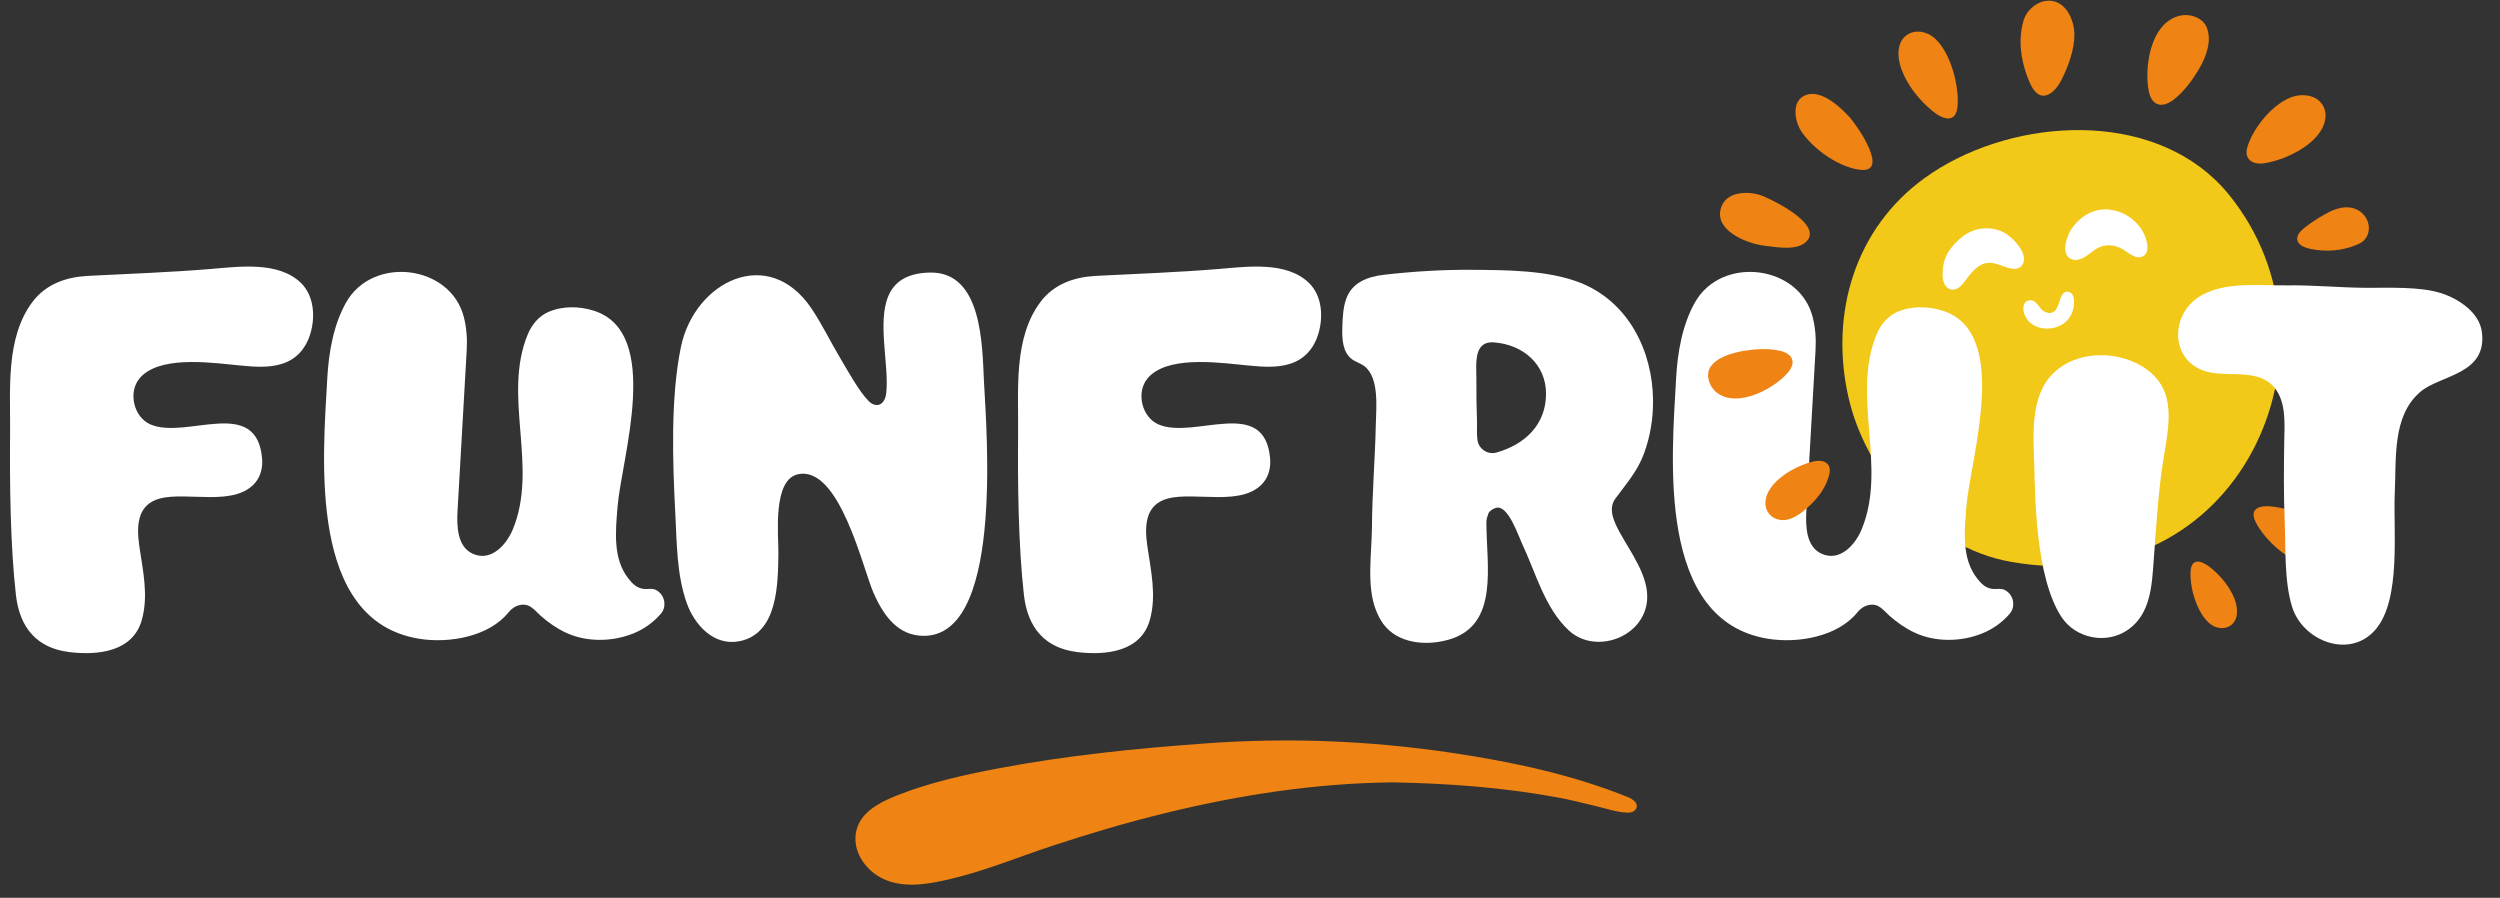
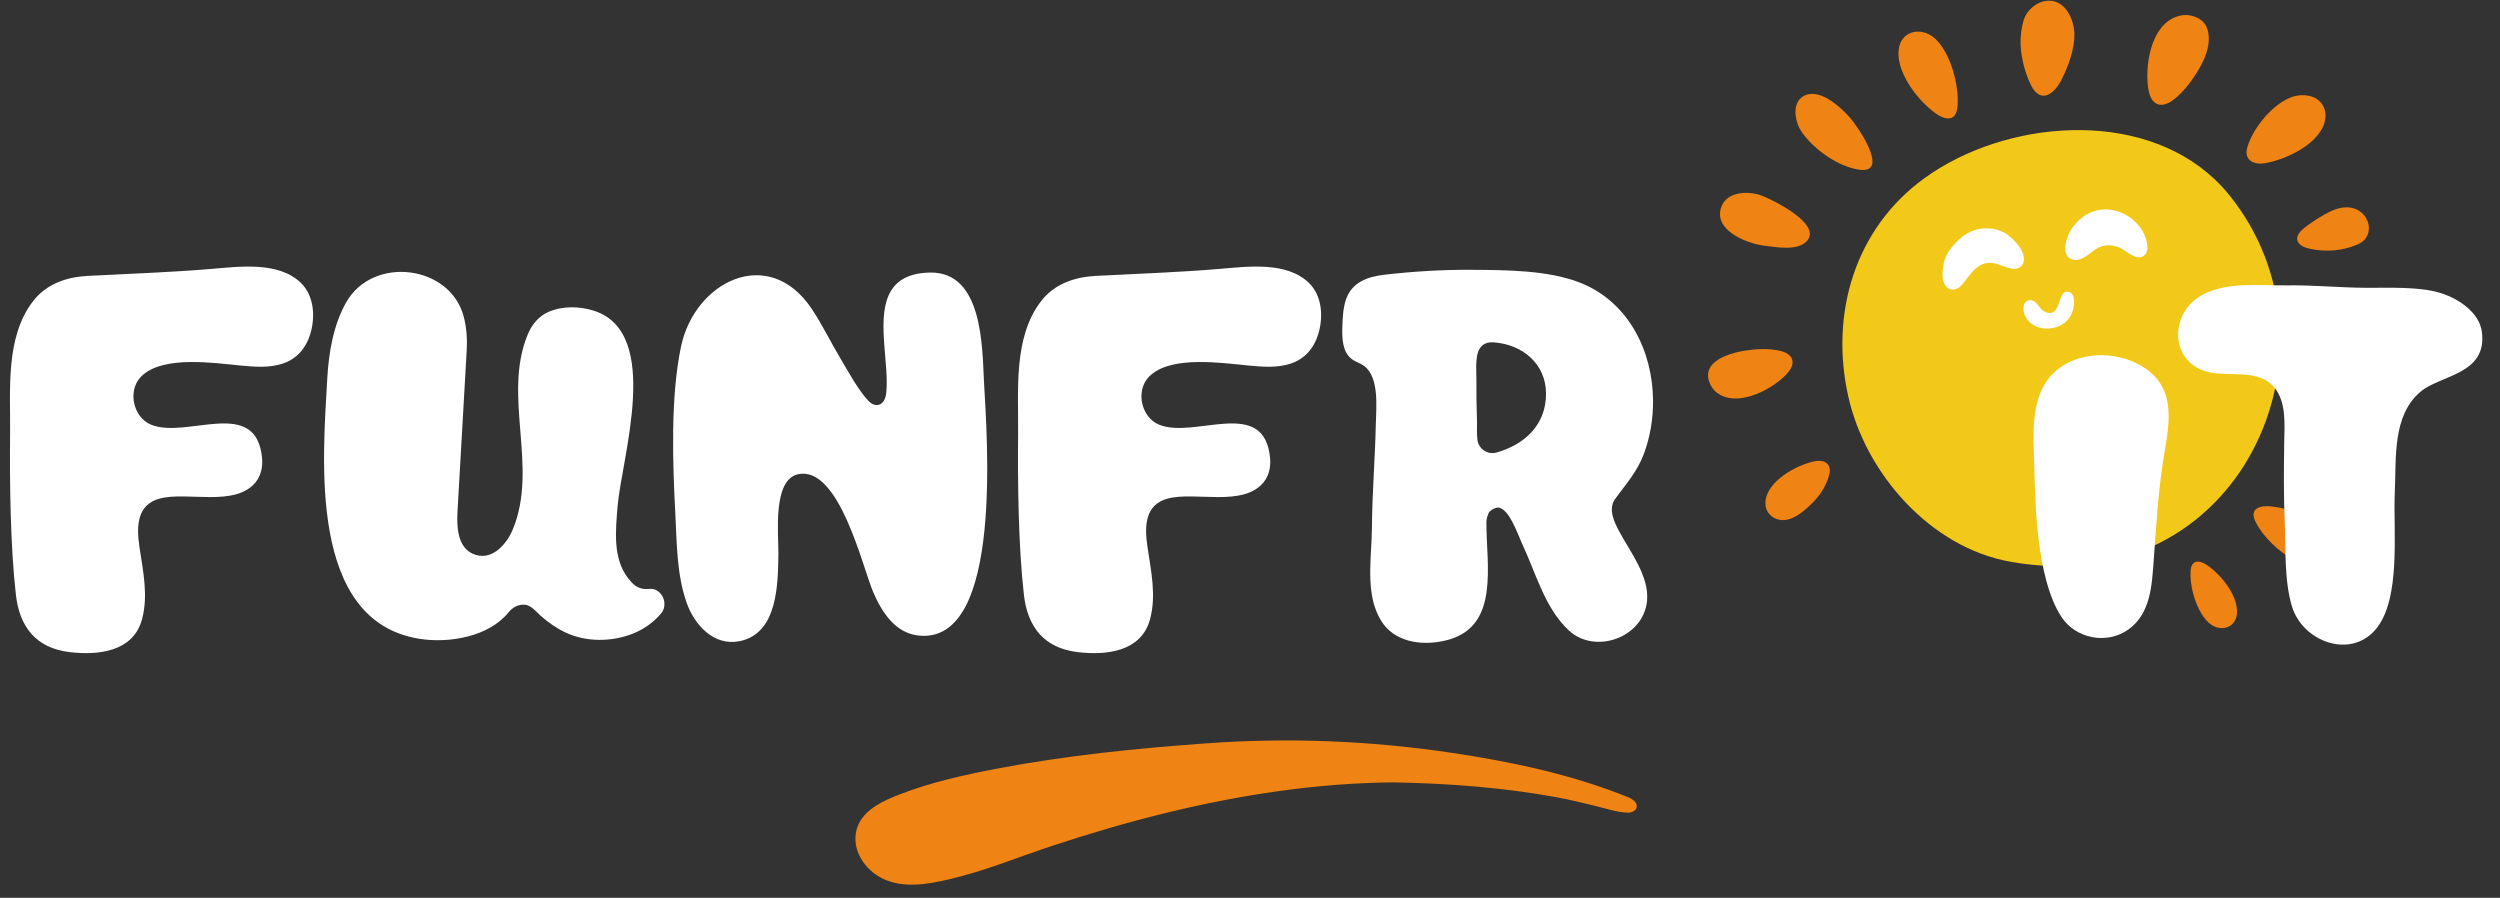
<svg xmlns="http://www.w3.org/2000/svg" fill="none" viewBox="0 0 181 65" height="65" width="181">
  <rect x="0" y="0" width="181" height="65" fill="#333333" stroke="none" />
  <g clip-path="url(#clip0_94_2912)">
    <path fill="#EF8313" d="M118.012 57.774C118.105 57.832 118.215 57.898 118.304 57.977C118.427 58.088 118.52 58.22 118.502 58.397C118.476 58.706 118.132 58.843 117.858 58.838C117.055 58.816 116.164 58.503 115.388 58.322C114.452 58.101 113.645 57.893 112.701 57.721C108.797 57.006 104.809 56.715 100.843 56.644C95.266 56.697 89.717 57.553 84.304 58.883C81.586 59.549 78.899 60.344 76.244 61.218C73.711 62.049 71.285 63.073 68.669 63.673C67.134 64.027 65.44 64.323 63.953 63.634C62.634 63.02 61.619 61.541 62.021 60.053C62.219 59.324 62.735 58.781 63.38 58.361C63.931 58.004 64.535 57.743 65.148 57.509C67.429 56.626 69.851 56.092 72.247 55.637C77.227 54.692 82.287 54.18 87.339 53.818C93.294 53.389 99.135 53.623 105.038 54.493C109.445 55.151 113.883 56.079 118.012 57.774Z" />
    <path fill="#EF8313" d="M168.565 38.924C168.702 39.215 168.763 39.533 168.684 39.851C168.516 40.531 167.81 40.893 167.144 40.845C166.738 40.814 166.355 40.664 165.993 40.478C164.969 39.953 163.831 38.831 163.315 37.807C162.794 36.778 163.659 36.566 164.519 36.672C165.649 36.813 166.844 37.237 167.744 37.944C168.062 38.191 168.384 38.535 168.565 38.924Z" />
    <path fill="#F2C819" d="M161.418 14.148C161.096 13.746 160.748 13.366 160.377 13.013C154.916 7.807 145.162 8.69 139.352 12.885C134.3 16.528 132.47 22.692 133.815 28.702C135.055 34.261 139.749 39.644 145.567 40.672C162.195 43.626 170.334 25.213 161.418 14.148Z" />
    <path fill="white" d="M141.244 17.98C141.659 17.451 142.17 16.974 142.797 16.722C143.525 16.426 144.385 16.47 145.082 16.832C145.713 17.159 147.032 18.484 146.344 19.265C146.119 19.522 145.717 19.495 145.391 19.393C144.892 19.243 144.407 18.978 143.891 19.036C143.185 19.115 142.7 19.76 142.276 20.334C142.034 20.665 141.694 21.032 141.288 20.965C141.045 20.926 140.847 20.731 140.75 20.506C140.653 20.281 140.635 20.029 140.644 19.782C140.662 19.089 140.816 18.528 141.244 17.98Z" />
    <path fill="white" d="M148.655 22.595C148.854 22.48 148.955 22.242 149.035 22.034C149.145 21.747 149.26 21.085 149.683 21.116C150.125 21.147 150.182 21.641 150.16 21.99C150.107 22.758 149.697 23.39 148.964 23.655C148.408 23.858 147.747 23.84 147.226 23.535C146.886 23.337 146.639 23.019 146.534 22.643C146.432 22.286 146.489 21.774 146.957 21.738C147.429 21.703 147.579 22.224 147.879 22.467C148.073 22.622 148.356 22.719 148.598 22.622C148.616 22.617 148.638 22.608 148.655 22.595Z" />
    <path fill="white" d="M155.048 16.607C154.02 15.04 151.589 14.421 150.076 16.435C149.988 16.554 149.908 16.678 149.838 16.81C149.529 17.406 149.202 18.678 150.186 18.819C150.327 18.841 150.473 18.806 150.61 18.762C151.126 18.585 151.483 18.135 151.973 17.91C152.529 17.654 153.182 17.742 153.693 18.051C154.099 18.294 154.655 18.833 155.162 18.55C155.789 18.192 155.334 17.049 155.048 16.607Z" />
    <path fill="white" d="M10.361 27.13C10.273 27.205 10.189 27.293 10.11 27.386C9.25 28.406 9.682 30.221 10.913 30.737C13.511 31.837 18.593 28.635 18.977 33.21C19.026 33.81 18.889 34.442 18.51 34.91C17.018 36.742 13.542 35.559 11.557 36.098C9.885 36.548 9.885 38.147 10.092 39.573C10.348 41.322 10.758 43.119 10.273 44.867C9.633 47.177 7.128 47.464 5.032 47.212C2.637 46.925 1.415 45.415 1.15 43.057C0.749 39.511 0.696 34.967 0.731 31.338C0.762 28.251 0.382 24.454 2.363 21.844C3.325 20.572 4.781 20.06 6.334 19.976C9.311 19.822 12.294 19.72 15.263 19.473C17.305 19.305 20.146 18.903 21.779 20.475C22.736 21.398 22.851 22.93 22.458 24.202C22.145 25.222 21.47 26.004 20.438 26.335C19.48 26.644 18.439 26.56 17.451 26.467C15.519 26.286 11.972 25.743 10.361 27.13Z" />
    <path fill="white" d="M83.342 27.13C83.254 27.205 83.17 27.293 83.09 27.386C82.23 28.406 82.662 30.221 83.893 30.737C86.492 31.837 91.574 28.635 91.958 33.21C92.006 33.81 91.87 34.442 91.49 34.91C89.999 36.742 86.523 35.559 84.537 36.098C82.865 36.548 82.865 38.147 83.073 39.573C83.329 41.322 83.739 43.119 83.254 44.867C82.614 47.177 80.108 47.464 78.013 47.212C75.617 46.925 74.395 45.415 74.13 43.057C73.729 39.511 73.676 34.967 73.711 31.338C73.742 28.251 73.363 24.454 75.344 21.844C76.305 20.572 77.761 20.06 79.314 19.976C82.292 19.822 85.274 19.72 88.243 19.473C90.286 19.305 93.127 18.903 94.759 20.475C95.716 21.398 95.831 22.93 95.438 24.202C95.125 25.222 94.45 26.004 93.418 26.335C92.461 26.644 91.419 26.56 90.431 26.467C88.495 26.286 84.948 25.743 83.342 27.13Z" />
    <path fill="white" d="M64.319 21.425C64.743 20.436 65.616 19.769 67.328 19.733C71.135 19.663 71.109 25.023 71.241 27.655C71.422 31.214 72.719 46.664 66.516 46.015C64.822 45.839 63.861 44.346 63.23 42.894C62.444 41.079 60.777 33.722 57.795 34.332C55.911 34.716 56.374 38.725 56.356 40.085C56.325 42.297 56.312 45.87 53.542 46.422C51.649 46.797 50.26 45.203 49.708 43.627C48.989 41.56 49.007 39.352 48.892 37.171C48.698 33.448 48.539 28.777 49.302 25.107C50.286 20.387 55.624 17.698 58.748 22.33C59.533 23.496 60.115 24.728 60.839 25.938C61.359 26.807 62.18 28.326 62.903 29.05C63.402 29.549 64.068 29.382 64.165 28.437C64.381 26.445 63.503 23.337 64.319 21.425Z" />
    <path fill="white" d="M119.68 28.984C119.693 30.304 119.473 31.625 119.023 32.843C118.542 34.146 117.735 35.025 116.941 36.115C116.402 36.862 116.87 37.811 117.267 38.54C118.052 39.988 119.407 41.736 119.248 43.485C119.001 46.179 115.476 47.406 113.583 45.644C111.828 44.015 111.179 41.427 110.182 39.325C109.922 38.778 109.189 36.548 108.325 36.764C108.131 36.813 107.826 36.99 107.76 37.179C107.694 37.369 107.614 37.577 107.614 37.776C107.606 40.915 108.576 45.234 104.919 46.302C103.229 46.792 101.196 46.589 100.15 45.172C99.93 44.872 99.762 44.536 99.625 44.192C98.919 42.394 99.316 40.072 99.329 38.178C99.343 35.714 99.555 33.245 99.607 30.781C99.629 29.585 99.89 27.355 98.778 26.507C98.504 26.299 98.156 26.211 97.878 26.004C97.19 25.496 97.155 24.493 97.186 23.641C97.212 22.979 97.238 22.308 97.45 21.681C97.865 20.457 98.981 20.034 100.216 19.892C102.276 19.654 104.473 19.517 106.56 19.535C109.066 19.552 112.11 19.552 114.452 20.488C117.92 21.884 119.649 25.425 119.68 28.984ZM107.314 25.019C106.754 25.509 106.895 26.662 106.891 27.425C106.882 28.45 106.9 29.474 106.935 30.499C106.948 30.834 106.904 31.369 106.966 31.846C107.054 32.503 107.703 32.945 108.342 32.764C110.385 32.19 111.933 30.759 111.933 28.507C111.933 26.352 110.239 24.944 108.175 24.789C107.782 24.758 107.504 24.851 107.314 25.019Z" />
    <path fill="white" d="M149.256 44.677C150.279 46.223 152.503 46.691 154.077 45.587C155.727 44.435 155.798 42.311 155.93 40.553C156.102 38.213 156.235 35.855 156.588 33.528C156.98 30.949 157.801 28.119 155.026 26.485C153.138 25.372 150.385 25.421 148.748 26.935C146.926 28.618 147.222 31.545 147.284 33.731C147.341 35.864 147.363 41.816 149.256 44.677Z" />
    <path fill="white" d="M175.249 28.357C175.24 28.366 175.231 28.375 175.218 28.384C173.197 30.119 173.497 33.175 173.383 35.648C173.255 38.385 173.868 43.375 171.993 45.574C170.14 47.746 166.717 46.431 165.945 43.927C165.367 42.05 165.49 39.63 165.411 37.679C165.331 35.815 165.353 33.961 165.376 32.102C165.393 30.773 165.565 29.139 164.656 28.044C163.562 26.732 161.515 27.253 160.046 26.971C157.002 26.379 156.989 22.542 159.579 21.279C161.392 20.392 163.637 20.687 165.587 20.661C167.484 20.634 169.377 20.824 171.274 20.837C172.906 20.851 175.209 20.723 176.779 21.239C178.041 21.654 179.506 22.635 179.687 24.03C180.097 27.121 176.682 27.143 175.249 28.357Z" />
-     <path fill="white" d="M145.757 43.644C145.779 43.927 145.695 44.218 145.488 44.452C144.932 45.088 144.262 45.561 143.476 45.874C141.95 46.479 140.097 46.501 138.602 45.794C137.94 45.481 137.331 45.057 136.784 44.567C136.334 44.165 136.021 43.666 135.324 43.799C134.988 43.861 134.693 44.059 134.481 44.324C133.065 46.095 130.175 46.594 128.023 46.249C119.927 44.96 121.03 33.206 121.352 27.368C121.454 25.523 121.793 23.531 122.711 21.901C124.634 18.484 130.272 19.16 131.239 22.961C131.437 23.734 131.49 24.542 131.446 25.337C131.225 29.223 131.005 33.113 130.78 36.999C130.714 38.151 130.784 39.564 131.843 40.072C133.184 40.717 134.313 39.454 134.777 38.341C136.665 33.797 134 28.68 135.875 24.184C136.166 23.491 136.669 22.886 137.366 22.582C138.381 22.14 139.616 22.162 140.657 22.498C145.62 24.087 142.647 33.179 142.365 36.69C142.228 38.42 142.003 40.438 143.154 41.891C143.45 42.262 143.719 42.54 144.178 42.624C144.584 42.699 144.923 42.518 145.289 42.801C145.572 43.008 145.735 43.322 145.757 43.644Z" />
    <path fill="white" d="M48.102 43.644C48.124 43.927 48.041 44.218 47.833 44.452C47.277 45.088 46.607 45.561 45.822 45.874C44.295 46.479 42.442 46.501 40.947 45.794C40.285 45.481 39.676 45.057 39.129 44.567C38.679 44.165 38.366 43.666 37.669 43.799C37.334 43.861 37.038 44.059 36.826 44.324C35.41 46.095 32.521 46.594 30.368 46.249C22.273 44.96 23.375 33.206 23.697 27.368C23.799 25.523 24.139 23.531 25.056 21.901C26.98 18.484 32.618 19.16 33.584 22.961C33.782 23.734 33.835 24.542 33.791 25.337C33.571 29.223 33.35 33.113 33.125 36.999C33.059 38.151 33.129 39.564 34.188 40.072C35.529 40.717 36.659 39.454 37.122 38.341C39.01 33.797 36.345 28.68 38.22 24.184C38.511 23.491 39.014 22.886 39.711 22.582C40.726 22.14 41.961 22.162 43.002 22.498C47.965 24.087 44.992 33.179 44.71 36.69C44.573 38.42 44.348 40.438 45.499 41.891C45.795 42.262 46.064 42.54 46.523 42.624C46.929 42.699 47.268 42.518 47.635 42.801C47.917 43.008 48.076 43.322 48.102 43.644Z" />
    <path fill="#EF8313" d="M127.758 14.249C127.701 14.223 127.639 14.201 127.577 14.174C126.691 13.825 125.111 13.817 124.657 14.898C123.929 16.625 126.443 17.645 127.78 17.795C128.627 17.892 130.109 18.179 130.789 17.482C131.962 16.276 128.535 14.576 127.758 14.249Z" />
    <path fill="#EF8313" d="M130.273 9.264C129.942 8.602 129.774 7.467 130.52 6.994C131.662 6.27 133.215 7.719 133.921 8.496C134.486 9.123 136.89 12.62 134.596 12.284C133.127 12.072 131.468 10.92 130.555 9.71C130.445 9.569 130.352 9.419 130.273 9.264Z" />
    <path fill="#EF8313" d="M137.463 3.608C137.503 3.254 137.631 2.923 137.891 2.672C138.443 2.133 139.312 2.204 139.903 2.636C140.265 2.897 140.538 3.263 140.767 3.647C141.42 4.729 141.835 6.443 141.725 7.697C141.615 8.959 140.684 8.659 139.938 8.059C138.963 7.268 138.09 6.182 137.657 4.999C137.512 4.584 137.41 4.076 137.463 3.608Z" />
    <path fill="#EF8313" d="M161.956 44.435C161.93 44.708 161.837 44.964 161.643 45.163C161.224 45.587 160.553 45.552 160.09 45.225C159.808 45.031 159.592 44.752 159.406 44.461C158.881 43.635 158.533 42.324 158.599 41.352C158.661 40.377 159.389 40.593 159.971 41.043C160.739 41.635 161.427 42.461 161.784 43.366C161.903 43.684 161.987 44.072 161.956 44.435Z" />
    <path fill="#EF8313" d="M146.52 1.435C146.723 0.79 147.363 0.185 148.087 0.071C149.489 -0.146 150.173 1.387 150.186 2.468C150.2 3.563 149.759 4.764 149.269 5.749C148.713 6.858 147.72 7.524 147.05 6.182C146.578 5.241 146.243 3.89 146.291 2.848C146.309 2.411 146.375 1.899 146.52 1.435Z" />
    <path fill="#EF8313" d="M157.81 1.139C155.63 1.665 155.233 5.012 155.577 6.628C155.802 7.679 156.548 7.851 157.373 7.215C158.145 6.615 158.762 5.762 159.239 4.941C159.746 4.062 160.139 2.967 159.777 2.009C159.517 1.303 158.577 0.954 157.81 1.139Z" />
    <path fill="#EF8313" d="M124.299 28.428C125.843 29.611 128.578 28.053 129.478 26.935C130.065 26.211 129.77 25.611 128.892 25.403C128.067 25.209 127.154 25.258 126.342 25.386C125.473 25.522 124.255 25.858 123.805 26.622C123.479 27.187 123.757 28.013 124.299 28.428Z" />
    <path fill="#EF8313" d="M162.707 10.659C162.446 11.56 163.126 11.944 163.933 11.821C165.49 11.587 168.181 10.346 168.362 8.514C168.437 7.767 167.961 7.123 167.233 6.955C166.245 6.721 165.411 7.171 164.692 7.767C163.858 8.461 163.011 9.609 162.707 10.659Z" />
    <path fill="#EF8313" d="M132.448 34.31C132.624 33.541 132.033 33.254 131.362 33.396C130.07 33.669 127.877 34.84 127.815 36.385C127.789 37.012 128.221 37.529 128.839 37.635C129.677 37.78 130.458 37.131 131.031 36.593C131.693 35.979 132.245 35.206 132.448 34.31Z" />
    <path fill="#EF8313" d="M170.012 15.013C169.395 14.978 168.821 15.234 168.314 15.517C167.802 15.804 167.317 16.122 166.862 16.475C166.536 16.731 166.201 17.088 166.351 17.464C166.474 17.777 166.884 17.936 167.255 18.016C168.371 18.259 169.562 18.162 170.572 17.746C170.811 17.649 171.045 17.53 171.203 17.349C171.922 16.519 171.305 15.084 170.012 15.013Z" />
  </g>
  <defs>
    <clipPath id="clip0_94_2912">
      <rect transform="translate(0.345 0.05)" fill="white" height="64" width="180" />
    </clipPath>
  </defs>
</svg>